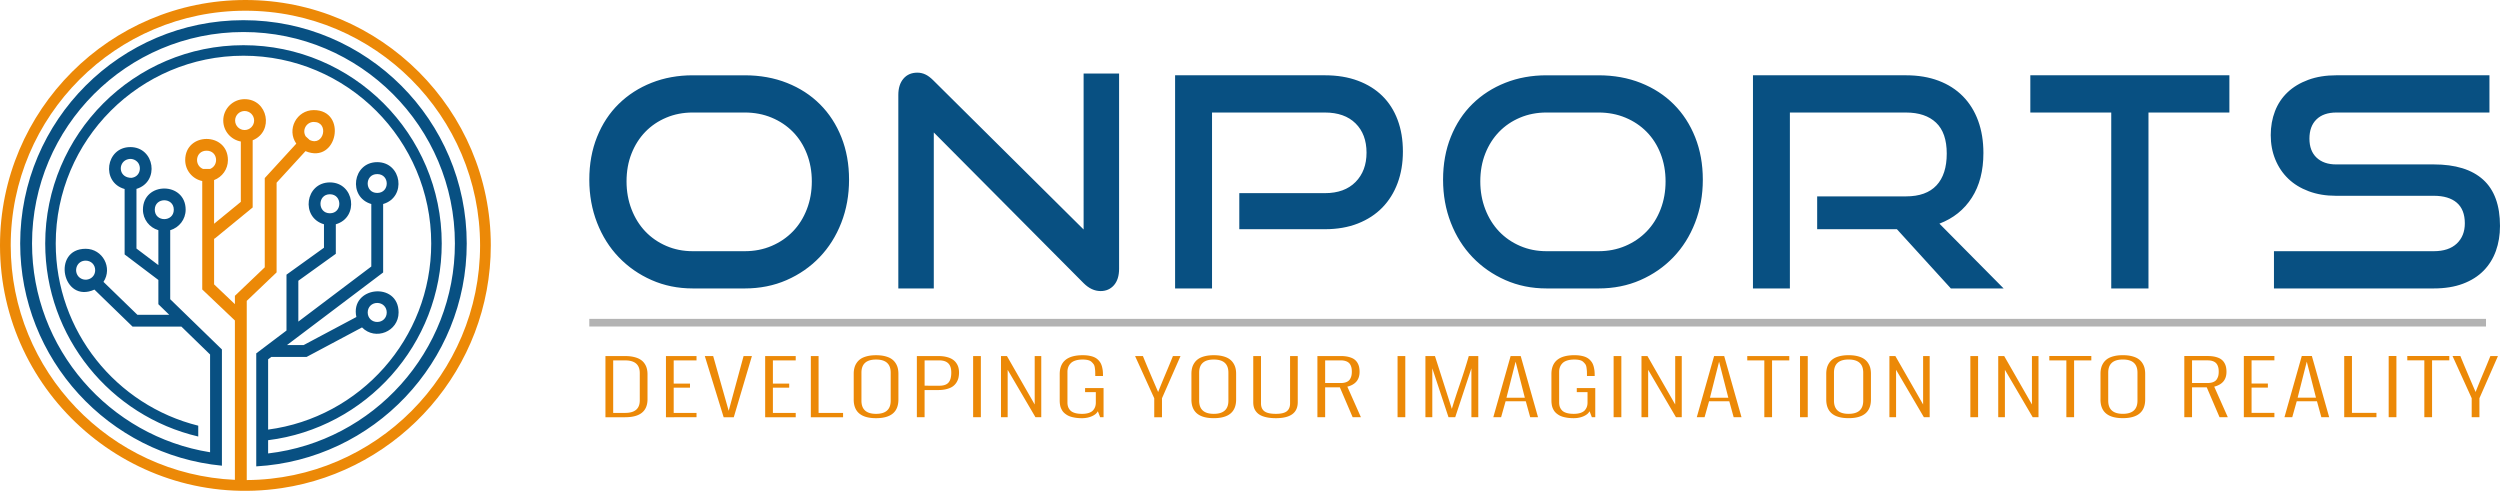
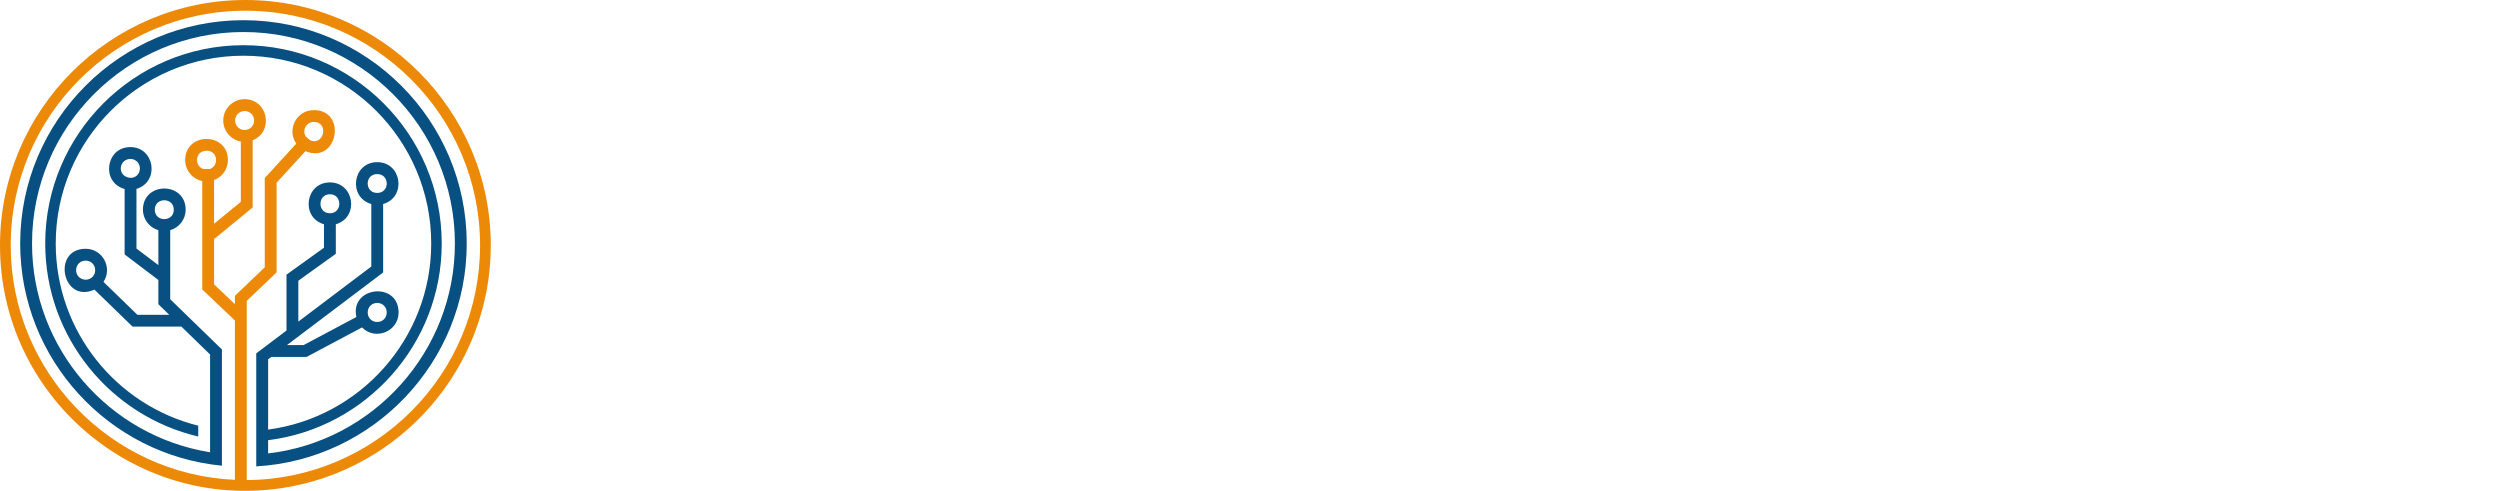
<svg xmlns="http://www.w3.org/2000/svg" width="2056" height="404" fill="none">
-   <path d="M200.225 16.597c-101.25 0-183.627 82.376-183.627 183.626 0 95.28 72.927 173.83 165.908 182.77v-95.59l-42.52-41.32v-56.77c7.317-2.12 12.694-8.872 12.694-16.863 0-23.213-35.128-23.213-35.128 0 0 7.991 5.37 14.743 12.694 16.863v28.72l-18.015-13.63v-49.048c19.257-5.797 15.073-34.386-5.049-34.386-20.29 0-24.326 29.016-4.691 34.473v53.811l27.755 20.99v19.95l8.93 8.69h-26.191l-27.88-27.06c7.689-11.64-.71-27.22-14.659-27.22-28.15 0-19.158 45.49 7.213 33.57l31.377 30.45h40.171l23.565 22.91v80.4c-82.642-13.16-146.421-84.98-146.421-171.71 0-95.879 78-173.88 173.88-173.88 95.873 0 173.88 78.001 173.88 173.88 0 89-67.21 162.61-153.609 172.69v-10.89c80.213-9.99 142.787-78.61 142.787-161.8 0-89.909-73.142-163.052-163.052-163.052S37.184 110.32 37.184 200.223c0 77.12 53.812 141.9 125.854 158.77v-8.91c-67.228-16.69-117.201-77.54-117.201-149.86 0-85.138 69.261-154.4 154.4-154.4 85.138 0 154.4 69.268 154.4 154.4 0 78.35-58.632 143.13-134.135 153.07v-57.78l2.596-1.96h29.022l45.604-24.28c10.988 11.16 30.079 3.36 30.079-12.31 0-25.81-40.209-21.43-34.721 3.75l-43.397 23.09h-13.689l79.106-59.72v-56.299c19.406-5.618 15.383-34.43-4.87-34.43-20.265 0-24.245 28.818-4.87 34.43v51.399l-60.003 45.3v-33.6l30.82-22.16v-24.28c19.4-5.609 15.377-34.427-4.87-34.427-20.271 0-24.251 28.818-4.87 34.427v19.28l-30.826 22.16v45.95l-24.87 18.78v92.93c96.418-5.5 173.102-85.64 173.102-183.32 0-101.25-82.37-183.626-183.62-183.626Zm-97.376 115.372c3.239-1.977 7.225-1.637 9.944 1.002 3.999 3.881 2.75 12.397-4.678 13.293-9.74 0-11.199-10.413-5.266-14.295Zm-37.99 95.794c-4.684-4.83-1.736-13.41 5.587-13.41 4.469 0 7.825 3.34 7.825 7.82 0 7.3-8.535 10.28-13.412 5.59Zm62.433-55.307c0-10.339 15.642-10.339 15.642 0 0 10.337-15.642 10.337-15.642 0Zm182.934 76.687c4.462 0 7.83 3.35 7.83 7.83 0 4.47-3.355 7.82-7.83 7.82-4.462 0-7.818-3.35-7.818-7.82 0-4.48 3.35-7.83 7.818-7.83Zm0-105.975c10.451 0 10.451 15.506 0 15.506-10.444 0-10.444-15.506 0-15.506Zm-38.917 16.594c10.34 0 10.34 15.642 0 15.642-10.333 0-10.333-15.642 0-15.642Z" fill="#085082" />
+   <path d="M200.225 16.597c-101.25 0-183.627 82.376-183.627 183.626 0 95.28 72.927 173.83 165.908 182.77v-95.59l-42.52-41.32v-56.77c7.317-2.12 12.694-8.872 12.694-16.863 0-23.213-35.128-23.213-35.128 0 0 7.991 5.37 14.743 12.694 16.863v28.72l-18.015-13.63v-49.048c19.257-5.797 15.073-34.386-5.049-34.386-20.29 0-24.326 29.016-4.691 34.473v53.811l27.755 20.99v19.95l8.93 8.69h-26.191l-27.88-27.06c7.689-11.64-.71-27.22-14.659-27.22-28.15 0-19.158 45.49 7.213 33.57l31.377 30.45h40.171l23.565 22.91v80.4c-82.642-13.16-146.421-84.98-146.421-171.71 0-95.879 78-173.88 173.88-173.88 95.873 0 173.88 78.001 173.88 173.88 0 89-67.21 162.61-153.609 172.69v-10.89c80.213-9.99 142.787-78.61 142.787-161.8 0-89.909-73.142-163.052-163.052-163.052S37.184 110.32 37.184 200.223c0 77.12 53.812 141.9 125.854 158.77v-8.91c-67.228-16.69-117.201-77.54-117.201-149.86 0-85.138 69.261-154.4 154.4-154.4 85.138 0 154.4 69.268 154.4 154.4 0 78.35-58.632 143.13-134.135 153.07v-57.78l2.596-1.96h29.022l45.604-24.28c10.988 11.16 30.079 3.36 30.079-12.31 0-25.81-40.209-21.43-34.721 3.75l-43.397 23.09h-13.689l79.106-59.72v-56.299c19.406-5.618 15.383-34.43-4.87-34.43-20.265 0-24.245 28.818-4.87 34.43v51.399l-60.003 45.3v-33.6l30.82-22.16v-24.28c19.4-5.609 15.377-34.427-4.87-34.427-20.271 0-24.251 28.818-4.87 34.427v19.28l-30.826 22.16v45.95l-24.87 18.78v92.93c96.418-5.5 173.102-85.64 173.102-183.32 0-101.25-82.37-183.626-183.62-183.626Zm-97.376 115.372c3.239-1.977 7.225-1.637 9.944 1.002 3.999 3.881 2.75 12.397-4.678 13.293-9.74 0-11.199-10.413-5.266-14.295Zm-37.99 95.794c-4.684-4.83-1.736-13.41 5.587-13.41 4.469 0 7.825 3.34 7.825 7.82 0 7.3-8.535 10.28-13.412 5.59Zm62.433-55.307c0-10.339 15.642-10.339 15.642 0 0 10.337-15.642 10.337-15.642 0Zm182.934 76.687c4.462 0 7.83 3.35 7.83 7.83 0 4.47-3.355 7.82-7.83 7.82-4.462 0-7.818-3.35-7.818-7.82 0-4.48 3.35-7.83 7.818-7.83Zm0-105.975c10.451 0 10.451 15.506 0 15.506-10.444 0-10.444-15.506 0-15.506m-38.917 16.594c10.34 0 10.34 15.642 0 15.642-10.333 0-10.333-15.642 0-15.642Z" fill="#085082" />
  <path d="M201.821 0C90.534 0 0 90.534 0 201.823c0 122.73 109.451 217.92 231.826 199.58 97.103-14.53 171.809-98.49 171.809-199.58C403.635 90.54 313.102 0 201.815 0h.006Zm1.106 394.803v-147.36l24.548-23.44v-73.768l23.769-25.945c26.365 11.155 34.634-33.75 6.823-33.75-14.159 0-22.508 15.994-14.4 27.594l-25.932 28.306v73.393l-24.554 23.44v6.86l-17.113-16.26v-37.86l.296.37 31.427-25.766v-55.251c17.799-7.281 12.533-33.818-6.625-33.818-9.685 0-17.565 7.879-17.565 17.564 0 8.615 6.249 15.796 14.45 17.267v49.628l-21.989 18.016v-35.921c6.637-2.515 11.378-8.918 11.378-16.42 0-23.213-35.135-23.213-35.135 0 0 8.467 6.026 15.555 14.017 17.205v89.166l26.853 25.52v131.05c-102.363-4.53-184.362-89.23-184.362-192.8C8.813 95.397 95.391 8.819 201.815 8.819c106.417 0 193.001 86.578 193.001 193.004 0 106.01-85.948 192.4-191.895 192.98h.006Zm55.146-294.517c12.842 0 8.294 20.555-3.411 14.832l-3.27-2.997c-3.207-5.327.742-11.835 6.681-11.835Zm-85.287 38.651h-5.815c-7.596-3.059-6.218-15.005 2.91-15.005 9.147 0 10.488 11.946 2.905 15.005Zm28.386-32.001c-4.308 0-7.818-3.51-7.818-7.818 0-4.314 3.51-7.824 7.818-7.824 4.314 0 7.824 3.51 7.824 7.824s-3.504 7.818-7.824 7.818Z" fill="#EC8907" />
-   <path fill-rule="evenodd" clip-rule="evenodd" d="M484.639 262.233H2044.49v6.29H484.639v-6.29Z" fill="#B3B3B3" />
-   <path d="M569.746 237.213c-12.212 0-23.509-2.3-33.873-6.88-10.371-4.58-19.369-10.84-27.002-18.8-7.638-7.96-13.584-17.4-17.842-28.33-4.258-10.937-6.39-22.747-6.39-35.447 0-12.855 2.126-24.591 6.39-35.197 4.258-10.611 10.204-19.653 17.842-27.124 7.633-7.472 16.637-13.263 27.002-17.361 10.37-4.097 21.661-6.149 33.873-6.149h42.681c12.7 0 24.313 2.095 34.838 6.273 10.531 4.178 19.572 10.049 27.125 17.601 7.552 7.552 13.423 16.594 17.601 27.125 4.178 10.531 6.267 22.144 6.267 34.838 0 12.7-2.126 24.517-6.391 35.441-4.258 10.94-10.203 20.37-17.842 28.33-7.632 7.96-16.674 14.23-27.125 18.81-10.451 4.58-21.94 6.87-34.479 6.87H569.74h.006Zm42.681-30.63c8.034 0 15.432-1.44 22.181-4.34 6.748-2.89 12.576-6.86 17.477-11.93 4.901-5.06 8.72-11.131 11.452-18.207 2.738-7.07 4.098-14.709 4.098-22.904 0-8.201-1.366-15.797-4.098-22.786-2.732-6.996-6.551-12.979-11.452-17.966-4.901-4.982-10.729-8.881-17.477-11.693-6.749-2.819-14.147-4.221-22.181-4.221h-42.681c-7.873 0-15.147 1.402-21.816 4.221-6.674 2.812-12.416 6.711-17.243 11.693-4.82 4.987-8.596 10.932-11.328 17.842-2.731 6.916-4.097 14.548-4.097 22.91 0 8.195 1.366 15.834 4.097 22.904 2.732 7.07 6.508 13.137 11.328 18.207 4.821 5.07 10.569 9.04 17.243 11.93 6.669 2.9 13.943 4.34 21.816 4.34h42.681Zm155.525-97.645v128.275h-29.171V78.074c0-5.63 1.409-10.086 4.221-13.38 2.812-3.294 6.632-4.944 11.452-4.944 2.25 0 4.419.482 6.508 1.446 2.089.964 4.258 2.571 6.508 4.82l123.69 122.717V60.467h29.177v160.576c0 5.79-1.409 10.29-4.221 13.51-2.818 3.21-6.471 4.82-10.97 4.82-4.981 0-9.647-2.17-13.986-6.51L767.952 108.932v.006Zm251.248 79.565v-29.66h70.4c10.77 0 19.17-3.053 25.2-9.159 6.03-6.112 9.04-14.146 9.04-24.115 0-10.13-3.01-18.164-9.04-24.109-6.03-5.952-14.43-8.918-25.2-8.918h-92.826v144.671h-30.376V61.919h123.212c10.13 0 19.16 1.489 27.12 4.462 7.96 2.973 14.67 7.151 20.14 12.54 5.46 5.383 9.64 11.934 12.53 19.647 2.9 7.719 4.35 16.402 4.35 26.043 0 9.486-1.45 18.12-4.35 25.92-2.89 7.793-7.07 14.505-12.53 20.129-5.47 5.624-12.18 10.005-20.14 13.143-7.95 3.13-16.99 4.7-27.12 4.7h-70.41Zm252.69 48.71c-12.22 0-23.51-2.3-33.88-6.88-10.37-4.58-19.37-10.84-27-18.8-7.64-7.96-13.58-17.4-17.84-28.33-4.26-10.937-6.39-22.747-6.39-35.447 0-12.855 2.12-24.591 6.39-35.197 4.26-10.611 10.2-19.653 17.84-27.124 7.63-7.472 16.64-13.263 27-17.361 10.37-4.097 21.66-6.149 33.88-6.149h42.68c12.7 0 24.31 2.095 34.83 6.273 10.54 4.178 19.58 10.049 27.13 17.601 7.55 7.552 13.42 16.594 17.6 27.125 4.18 10.531 6.27 22.144 6.27 34.838 0 12.7-2.13 24.517-6.39 35.441-4.26 10.94-10.21 20.37-17.85 28.33-7.63 7.96-16.67 14.23-27.12 18.81-10.45 4.58-21.94 6.87-34.48 6.87h-42.68.01Zm42.68-30.63c8.03 0 15.43-1.44 22.18-4.34 6.75-2.89 12.57-6.86 17.47-11.93 4.91-5.06 8.73-11.131 11.46-18.207 2.73-7.07 4.09-14.709 4.09-22.904 0-8.201-1.36-15.797-4.09-22.786-2.73-6.996-6.55-12.979-11.46-17.966-4.9-4.982-10.72-8.881-17.47-11.693-6.75-2.819-14.15-4.221-22.18-4.221h-42.68c-7.88 0-15.15 1.402-21.82 4.221-6.67 2.812-12.42 6.711-17.24 11.693-4.82 4.987-8.6 10.932-11.33 17.842-2.73 6.916-4.1 14.548-4.1 22.91 0 8.195 1.37 15.834 4.1 22.904 2.73 7.07 6.51 13.137 11.33 18.207s10.57 9.04 17.24 11.93c6.67 2.9 13.94 4.34 21.82 4.34h42.68Zm289.82 30.63-44.36-48.71h-65.59v-27.002h73.06c11.08 0 19.45-3.017 25.07-9.042 5.63-6.032 8.44-14.746 8.44-26.161 0-11.409-2.93-19.888-8.8-25.438-5.86-5.543-14.11-8.318-24.71-8.318h-95.49v144.671h-30.37V61.919h125.86c9.96 0 18.88 1.489 26.76 4.462 7.87 2.973 14.55 7.231 20.01 12.781 5.46 5.543 9.65 12.255 12.54 20.129 2.89 7.873 4.34 16.717 4.34 26.519 0 14.628-3.18 26.884-9.53 36.772-6.34 9.889-15.22 16.996-26.64 21.341l52.8 53.29h-43.39Zm131.9 0V92.542h-66.55V61.919h163.71v30.623h-66.54v144.671h-30.62Zm133.82 0v-30.63h131.41c8.2 0 14.5-2.09 18.93-6.26 4.41-4.18 6.63-9.73 6.63-16.64 0-7.554-2.22-13.221-6.63-16.997-4.42-3.776-10.73-5.668-18.93-5.668h-80.53c-8.2 0-15.64-1.242-22.3-3.738-6.68-2.491-12.3-5.946-16.88-10.371-4.58-4.419-8.11-9.684-10.61-15.797-2.5-6.106-3.74-12.78-3.74-20.011 0-7.07 1.17-13.621 3.49-19.647 2.33-6.032 5.79-11.211 10.37-15.556 4.58-4.338 10.25-7.756 17-10.246 6.75-2.491 14.47-3.739 23.15-3.739h125.86v30.623h-125.86c-7.07 0-12.54 1.884-16.4 5.667-3.86 3.776-5.79 9.041-5.79 15.796 0 6.749 1.97 11.978 5.91 15.674 3.94 3.695 9.28 5.543 16.03 5.543h80.29c17.84 0 31.38 4.178 40.63 12.54 9.24 8.362 13.86 21.056 13.86 38.097 0 7.4-1.13 14.23-3.37 20.5-2.25 6.26-5.63 11.69-10.13 16.27-4.5 4.59-10.17 8.16-17.01 10.73-6.82 2.58-14.82 3.86-23.99 3.86h-131.4.01Z" fill="#085082" />
-   <path d="M497.917 343.133v-50.31h16.211c2.731 0 5.16.26 7.28.78 2.126.51 3.875 1.21 5.266 2.11 1.384.88 2.515 1.97 3.386 3.25a12.837 12.837 0 0 1 1.879 4.09c.377 1.45.575 3.04.575 4.77v20.47c0 9.89-6.137 14.84-18.386 14.84h-16.211Zm6.366-3.56h9.845c8.009 0 12.014-3.43 12.014-10.3v-22.45c0-6.95-4.005-10.43-12.014-10.43h-9.845v43.18Zm43.397 3.56v-50.31h25.135v3.57h-18.769v19.07h13.405v3.35h-13.405v20.76h18.769v3.56H547.68Zm47.452 0-15.5-50.31h6.878l12.762 45.05 12.243-45.05h6.854l-14.913 50.31h-8.331.007Zm34.133 0v-50.31H654.4v3.57h-18.769v19.07h13.411v3.35h-13.411v20.76H654.4v3.56h-25.135Zm37.563 0v-50.31h6.366v46.75h20.141v3.56h-26.507Zm35.265-14.59v-21.07c0-1.77.185-3.4.568-4.87a12.93 12.93 0 0 1 1.904-4.21c.883-1.31 2.014-2.42 3.386-3.33 1.372-.91 3.121-1.61 5.235-2.14 2.126-.53 4.555-.79 7.286-.79 2.745 0 5.161.26 7.293.79 2.114.53 3.857 1.23 5.229 2.14 1.372.91 2.503 2.02 3.386 3.33a13.372 13.372 0 0 1 1.916 4.21c.371 1.47.556 3.1.556 4.87v21.07c0 10.25-6.124 15.37-18.386 15.37-12.249 0-18.38-5.13-18.38-15.37h.007Zm30.406 1v-23.07c0-7.19-4.005-10.78-12.027-10.78-8.003 0-12.02 3.59-12.02 10.78v23.07c0 7.2 4.017 10.81 12.02 10.81 8.022 0 12.027-3.61 12.027-10.81Zm27.892-12.35 11.977.03c3.572.03 6.137-.83 7.663-2.58 1.533-1.75 2.299-4.48 2.299-8.2 0-3.47-.809-6.01-2.472-7.62-1.644-1.63-4.147-2.44-7.49-2.44h-11.977v20.81Zm-6.366 25.93v-50.3h17.632c2.515 0 4.746.24 6.705.72 1.96.48 3.573 1.13 4.858 1.95 1.286.81 2.342 1.8 3.171 2.97a11.654 11.654 0 0 1 1.786 3.7c.346 1.3.531 2.7.531 4.19 0 1.55-.161 2.97-.445 4.27-.296 1.31-.846 2.61-1.631 3.9a11.216 11.216 0 0 1-3.06 3.25c-1.248.89-2.886 1.62-4.931 2.16-2.034.56-4.37.84-7.04.84h-11.217v22.36h-6.365l.006-.01Zm46.277 0v-50.3h6.36v50.3h-6.36Zm22.91 0v-50.3h4.907l22.818 39.84v-39.84h5.401v50.3h-4.771l-22.867-38.99v38.99h-5.488Zm48.292-14.05v-21.34c0-10.41 6.317-15.61 18.974-15.61 2.014 0 3.831.15 5.457.47 1.65.31 3.016.73 4.159 1.27 1.131.53 2.12 1.22 2.973 2.06.84.84 1.52 1.69 2.027 2.6.5.89.902 1.94 1.217 3.14.297 1.2.513 2.37.631 3.48.099 1.12.154 2.38.154 3.75v.35h-6.359v-.75c0-1.42-.031-2.5-.056-3.22-.037-.75-.154-1.7-.309-2.9-.173-1.21-.488-2.12-.927-2.75-.445-.63-1.032-1.3-1.761-1.99-.73-.68-1.706-1.19-2.93-1.48-1.23-.31-2.682-.46-4.363-.46-2.342 0-4.351.28-6.032.84-1.675.55-2.973 1.33-3.887 2.32-.927.99-1.588 2.06-1.99 3.21-.42 1.15-.618 2.42-.618 3.8v25.14c0 1.29.167 2.44.5 3.46.347 1.03.915 2.01 1.743 2.94.828.94 2.058 1.66 3.702 2.18 1.663.52 3.671.78 6.075.78 2.201 0 4.092-.28 5.668-.82 1.557-.55 2.731-1.3 3.516-2.23.779-.95 1.329-1.92 1.644-2.94.328-1.01.488-2.14.488-3.36v-8.51h-8.837v-3.36h15.197v23.99h-2.8l-1.891-4.91c-.946 1.74-2.627 3.12-5.049 4.15-2.417 1.03-5.087 1.55-8.016 1.55-1.934 0-3.69-.12-5.296-.37-1.614-.24-2.998-.56-4.172-.95-1.174-.39-2.231-.89-3.158-1.51-.927-.6-1.706-1.22-2.305-1.83-.6-.59-1.131-1.3-1.57-2.1-.445-.8-.791-1.52-1.001-2.16-.229-.64-.402-1.37-.532-2.19-.13-.82-.198-1.49-.229-1.99-.03-.51-.043-1.09-.043-1.75h.006Zm77.741 14.05v-15.6l-15.759-34.7h6.446c.562 1.41 1.378 3.38 2.435 5.94 1.056 2.55 2.157 5.13 3.275 7.77 1.119 2.64 2.2 5.16 3.245 7.59 1.044 2.42 1.897 4.41 2.571 5.97l1.001 2.32c1.792-4.58 3.869-9.64 6.205-15.19 2.348-5.54 4.332-10.34 5.951-14.4h6.236l-15.24 34.71v15.6h-6.36l-.006-.01Zm30.58-14.59v-21.06c0-1.78.185-3.41.569-4.88.37-1.49 1.001-2.89 1.903-4.2.89-1.32 2.015-2.43 3.387-3.33 1.372-.91 3.115-1.62 5.234-2.15 2.126-.52 4.555-.79 7.293-.79 2.739 0 5.159.26 7.289.79 2.11.53 3.86 1.24 5.23 2.15 1.37.9 2.51 2.01 3.39 3.33.9 1.31 1.53 2.71 1.91 4.2.38 1.48.56 3.1.56 4.88v21.06c0 10.25-6.12 15.37-18.385 15.37-12.256 0-18.386-5.13-18.386-15.37h.006Zm30.405 1v-23.07c0-7.19-4-10.78-12.019-10.78-8.01 0-12.027 3.59-12.027 10.78v23.07c0 7.21 4.017 10.81 12.027 10.81 8.019 0 12.019-3.6 12.019-10.81Zm20.44 1.22v-37.94h6.37v38.96c0 2.88.92 5.04 2.79 6.45 1.88 1.42 5.04 2.12 9.47 2.12 4.19 0 7.18-.71 8.96-2.13 1.79-1.43 2.69-3.57 2.69-6.43v-38.96h6.32v37.94c0 8.77-5.99 13.15-17.97 13.15-2.87 0-5.4-.23-7.59-.7-2.2-.47-3.98-1.09-5.36-1.88-1.39-.79-2.52-1.76-3.38-2.9-.87-1.13-1.47-2.33-1.79-3.57-.35-1.23-.51-2.61-.51-4.1v-.01Zm59.13-15.75h12.82c1.8 0 3.34-.26 4.6-.77 1.26-.5 2.2-1.23 2.83-2.15.62-.94 1.05-1.91 1.31-2.93.25-1.02.38-2.17.38-3.48 0-1.07-.08-2.04-.23-2.89-.16-.86-.44-1.69-.83-2.51-.42-.83-.94-1.51-1.61-2.06-.67-.56-1.56-1.01-2.65-1.34-1.09-.33-2.36-.5-3.8-.5h-12.82V315.003Zm-6.37 28.11v-50.3h19.21c2.43 0 4.58.23 6.43.7 1.84.47 3.33 1.09 4.45 1.85 1.13.78 2.05 1.74 2.75 2.87.68 1.14 1.17 2.32 1.44 3.54.26 1.22.4 2.56.4 4.05 0 6.4-3.35 10.47-10.06 12.18l11.15 25.11h-6.79l-10.51-24.55h-12.1v24.55h-6.37Zm65.92 0v-50.3h6.36v50.3h-6.36Zm22.91 0v-50.3h7.84l13.89 43.44c1.7-5.7 3.98-12.65 6.8-20.89 2.81-8.23 5.19-15.74 7.12-22.55h7.83v50.3h-5.66v-40.24l-13.31 40.24h-5.53l-13.32-40.21v40.21H1172.26Zm66.67-16.04h15.08l-7.58-29.64-7.51 29.64h.01Zm-4.43 16.04h-6.41l14.24-50.3h8.29l14.24 50.3h-6.44l-3.61-13.09h-16.62l-3.69 13.09Zm41.38-14.05v-21.34c0-10.41 6.32-15.61 18.97-15.61 2.02 0 3.84.16 5.46.47 1.65.31 3.02.73 4.16 1.27 1.13.54 2.12 1.22 2.97 2.06.84.84 1.52 1.7 2.03 2.6.5.9.9 1.95 1.22 3.15.29 1.19.51 2.36.63 3.48.1 1.11.15 2.37.15 3.75v.34h-6.36v-.75c0-1.42-.03-2.5-.05-3.22-.05-.74-.16-1.69-.32-2.9-.17-1.2-.49-2.11-.92-2.75-.45-.63-1.04-1.3-1.77-1.98-.72-.69-1.7-1.2-2.93-1.49-1.23-.31-2.68-.45-4.36-.45-2.35 0-4.35.27-6.04.83-1.67.55-2.97 1.33-3.88 2.32-.93.99-1.59 2.07-1.99 3.22-.42 1.14-.62 2.41-.62 3.8v25.13c0 1.29.17 2.45.5 3.46.35 1.03.91 2.01 1.75 2.95.83.94 2.06 1.65 3.7 2.17 1.66.52 3.68.78 6.08.78 2.2 0 4.08-.28 5.66-.82 1.55-.55 2.73-1.29 3.52-2.23.77-.94 1.33-1.92 1.65-2.94.33-1.01.48-2.14.48-3.36v-8.5h-8.84v-3.37h15.2v24h-2.8l-1.88-4.91c-.95 1.74-2.64 3.11-5.05 4.15-2.43 1.03-5.1 1.54-8.03 1.54-1.93 0-3.68-.12-5.29-.36-1.61-.25-3-.57-4.17-.96s-2.23-.89-3.15-1.5c-.93-.61-1.71-1.22-2.3-1.83-.61-.6-1.13-1.31-1.58-2.1-.44-.81-.78-1.52-.99-2.16-.23-.65-.41-1.38-.53-2.2-.13-.81-.2-1.48-.23-1.99-.03-.5-.04-1.09-.04-1.75h-.01Zm51.15 14.05v-50.3h6.36v50.3h-6.36Zm22.92 0v-50.3h4.9l22.82 39.84v-39.84h5.4v50.3h-4.77l-22.86-38.99v38.99h-5.49Zm56.32-16.04h15.08l-7.58-29.64-7.5 29.64Zm-4.44 16.04h-6.4l14.23-50.3h8.3l14.24 50.3h-6.45l-3.6-13.09h-16.63l-3.69 13.09Zm49.14 0v-46.74h-14.03v-3.56h34.56v3.56h-14.17v46.74h-6.37.01Zm29.36 0v-50.3h6.36v50.3h-6.36Zm21.57-14.58v-21.07c0-1.77.19-3.41.58-4.88.37-1.49 1-2.88 1.9-4.2.88-1.32 2.01-2.42 3.38-3.33 1.37-.91 3.12-1.61 5.24-2.15 2.12-.52 4.56-.79 7.28-.79 2.75 0 5.16.26 7.3.79 2.11.54 3.85 1.24 5.23 2.15 1.37.91 2.5 2.01 3.38 3.33.9 1.32 1.53 2.71 1.92 4.2.37 1.48.55 3.11.55 4.88v21.07c0 10.24-6.12 15.37-18.38 15.37-12.26 0-18.38-5.13-18.38-15.37Zm30.41.99v-23.06c0-7.2-4-10.79-12.03-10.79-8 0-12.02 3.59-12.02 10.79v23.06c0 7.21 4.02 10.82 12.02 10.82 8.03 0 12.03-3.61 12.03-10.82Zm21.53 13.59v-50.3h4.9l22.82 39.83v-39.83h5.4v50.3h-4.77l-22.86-38.99v38.99h-5.49Zm66.58 0v-50.3h6.36v50.3h-6.36Zm22.92 0v-50.3h4.9l22.82 39.83v-39.83h5.4v50.3h-4.77l-22.86-38.99v38.99h-5.49Zm56.03 0v-46.74h-14.02v-3.57h34.55v3.57h-14.17v46.74h-6.36Zm28.07-14.59v-21.07c0-1.77.18-3.4.57-4.87.37-1.49 1-2.89 1.89-4.21.89-1.31 2.03-2.42 3.39-3.33 1.37-.9 3.12-1.61 5.24-2.14s4.56-.79 7.28-.79c2.75 0 5.16.26 7.29.79 2.12.53 3.86 1.24 5.23 2.14 1.38.91 2.51 2.02 3.39 3.33.9 1.32 1.53 2.72 1.92 4.21.37 1.47.56 3.1.56 4.87v21.07c0 10.25-6.13 15.37-18.39 15.37-12.25 0-18.38-5.13-18.38-15.37h.01Zm30.41 1v-23.07c0-7.19-4.01-10.78-12.03-10.78-8.01 0-12.02 3.59-12.02 10.78v23.07c0 7.2 4.01 10.81 12.02 10.81 8.02 0 12.03-3.61 12.03-10.81Zm44.88-14.53h12.83c1.79 0 3.34-.26 4.59-.77 1.26-.5 2.21-1.23 2.83-2.16.62-.94 1.06-1.91 1.32-2.92.24-1.02.37-2.17.37-3.48 0-1.07-.07-2.04-.23-2.89a9.55 9.55 0 0 0-.83-2.52c-.41-.82-.94-1.5-1.61-2.05-.67-.57-1.56-1.01-2.64-1.35-1.09-.32-2.36-.49-3.8-.49h-12.83V314.993Zm-6.36 28.11v-50.3h19.21c2.43 0 4.57.23 6.42.7 1.84.47 3.33 1.09 4.46 1.85a9.6 9.6 0 0 1 2.75 2.86c.68 1.15 1.17 2.33 1.44 3.55.26 1.21.4 2.56.4 4.04 0 6.41-3.36 10.48-10.07 12.18l11.16 25.11h-6.79l-10.51-24.54h-12.11v24.54h-6.36v.01Zm48.96 0v-50.3h25.13v3.57h-18.77v19.06h13.41v3.36h-13.41v20.76h18.77v3.56h-25.13v-.01Zm44.25-16.04h15.09l-7.58-29.64-7.51 29.64Zm-4.43 16.04h-6.41l14.24-50.3h8.3l14.23 50.3h-6.44l-3.6-13.1h-16.63l-3.69 13.1Zm42.73 0v-50.3h6.37v46.74h20.14v3.56h-26.51Zm36.57 0v-50.3h6.36v50.3h-6.36Zm29.32 0v-46.74h-14.02v-3.57h34.55v3.57h-14.17v46.74h-6.36Zm38.95 0v-15.6l-15.76-34.7h6.45c.55 1.41 1.37 3.38 2.43 5.94 1.06 2.55 2.16 5.13 3.28 7.77 1.12 2.64 2.2 5.16 3.24 7.59 1.05 2.42 1.91 4.42 2.57 5.97l1.01 2.32c1.78-4.58 3.86-9.63 6.2-15.18a789.38 789.38 0 0 0 5.95-14.4h6.23l-15.24 34.7v15.6h-6.36v-.01Z" fill="#EC8907" />
</svg>